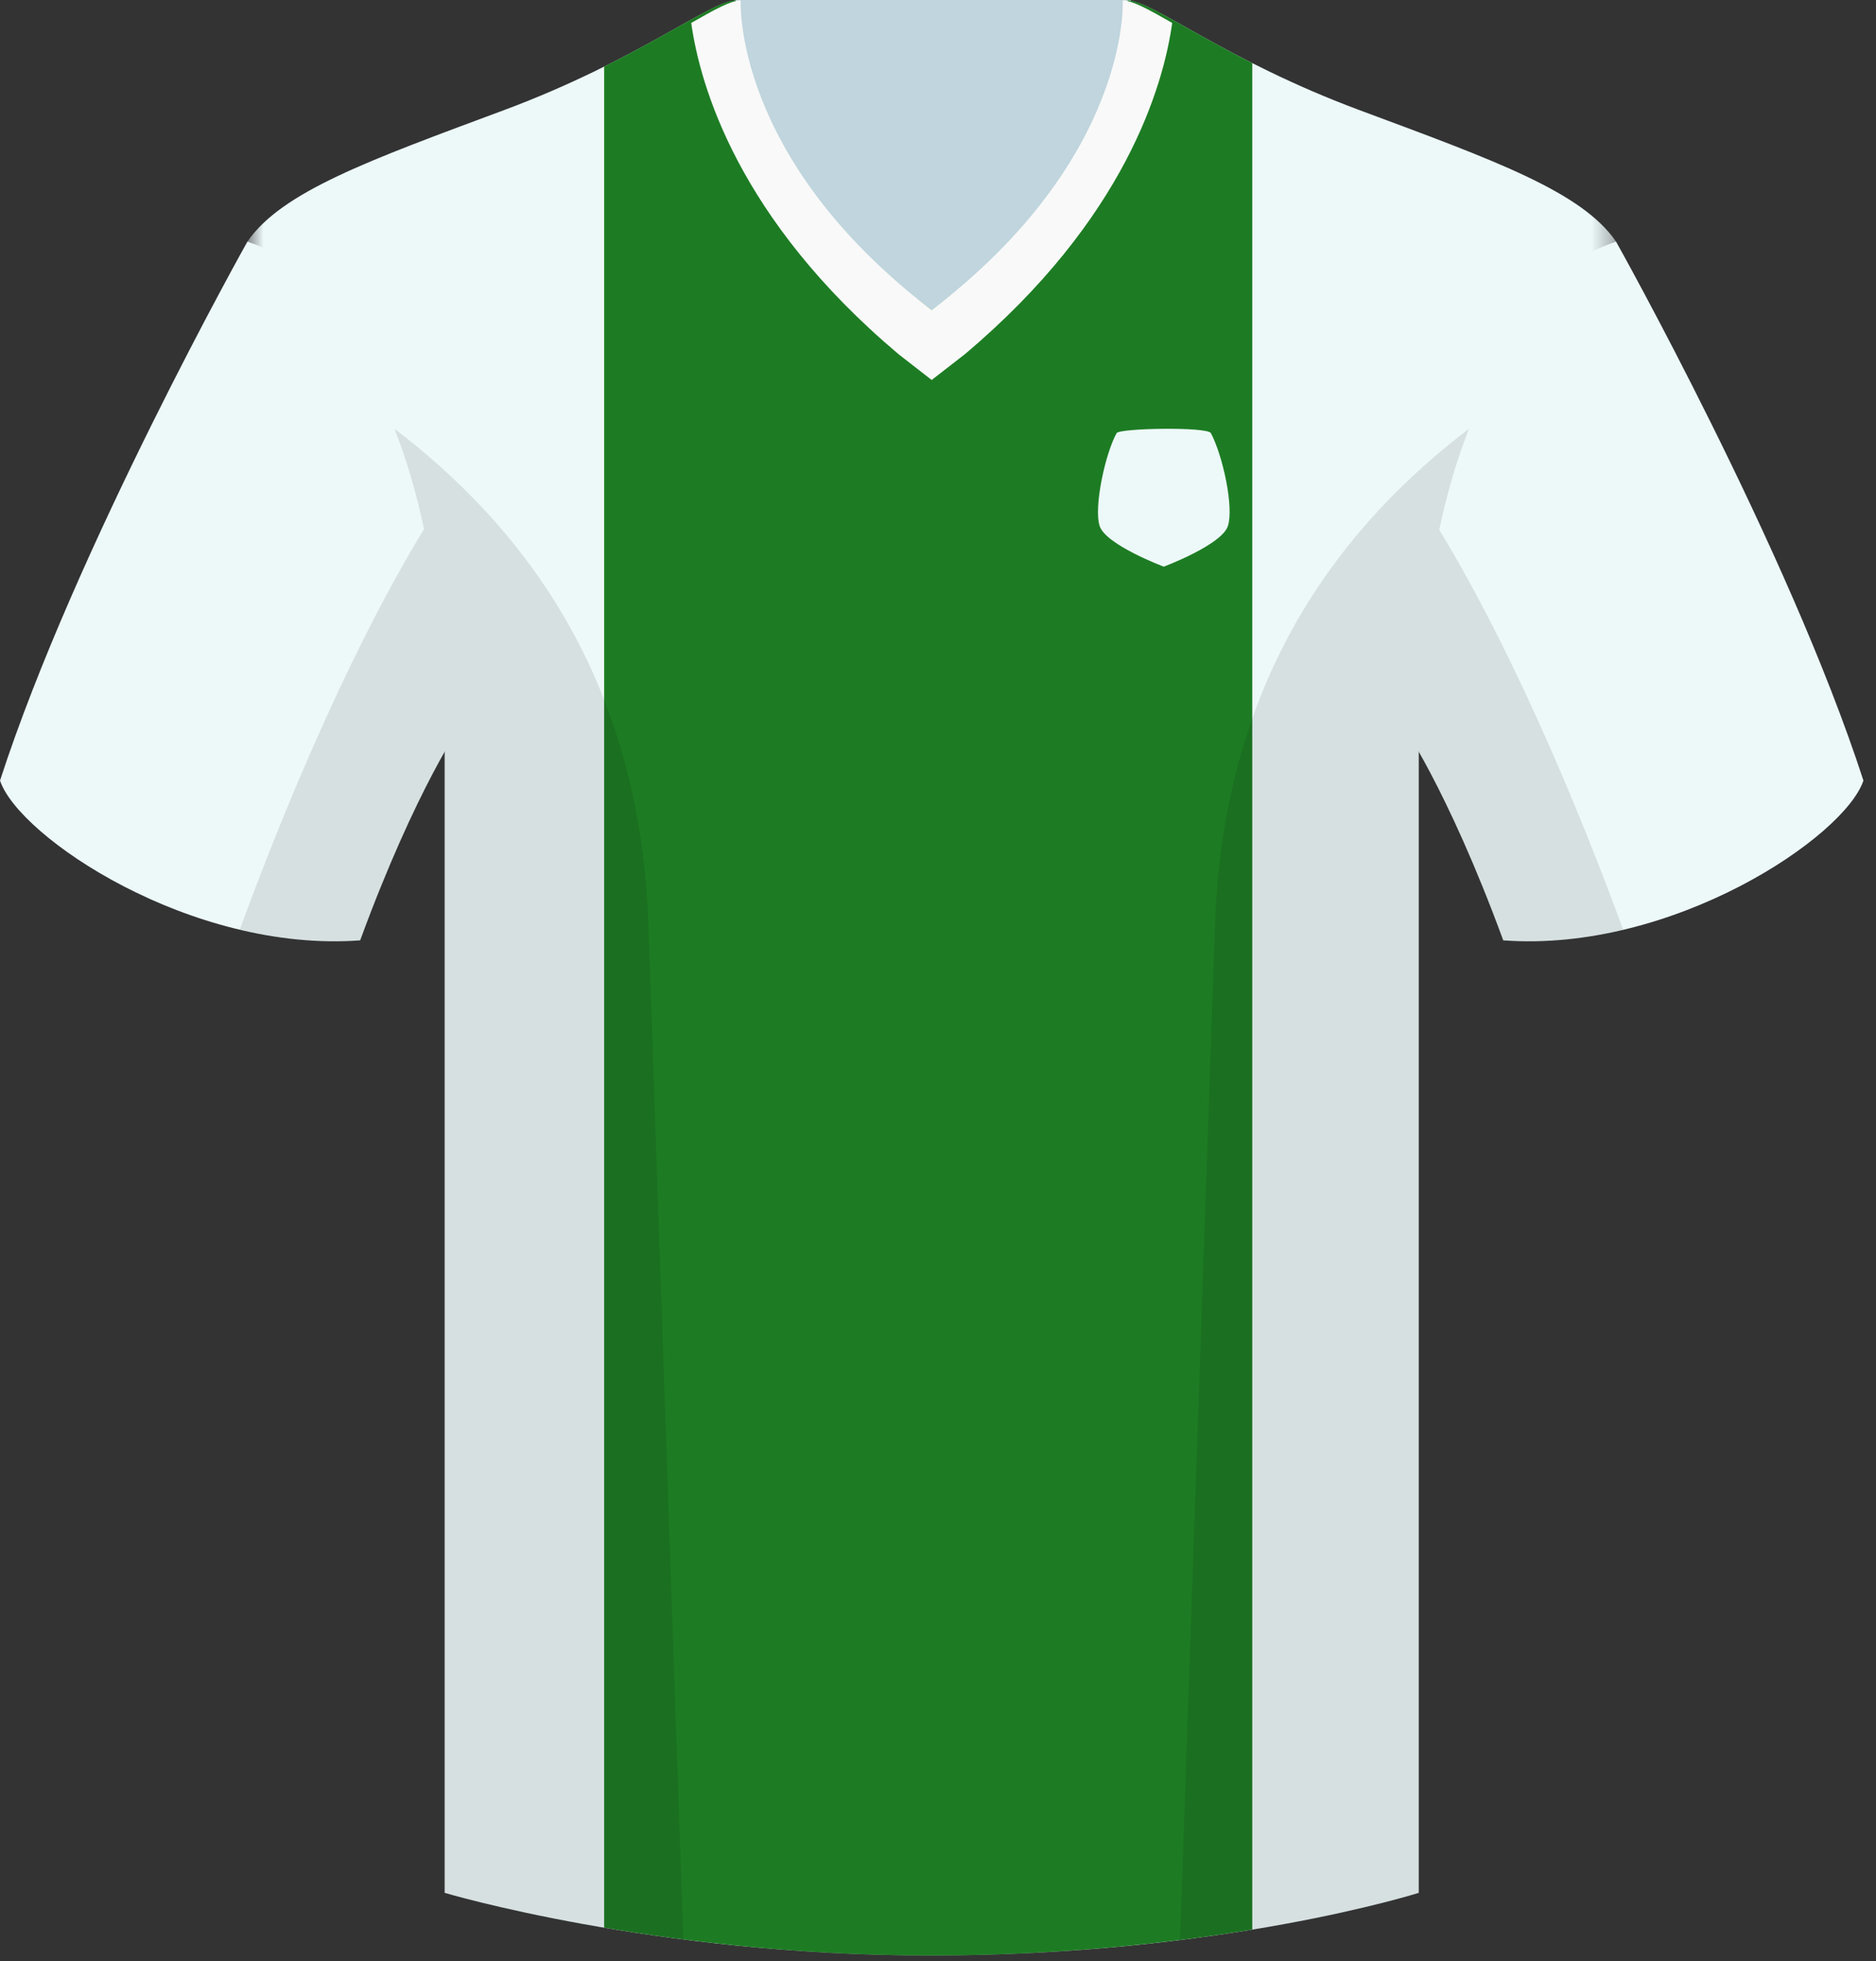
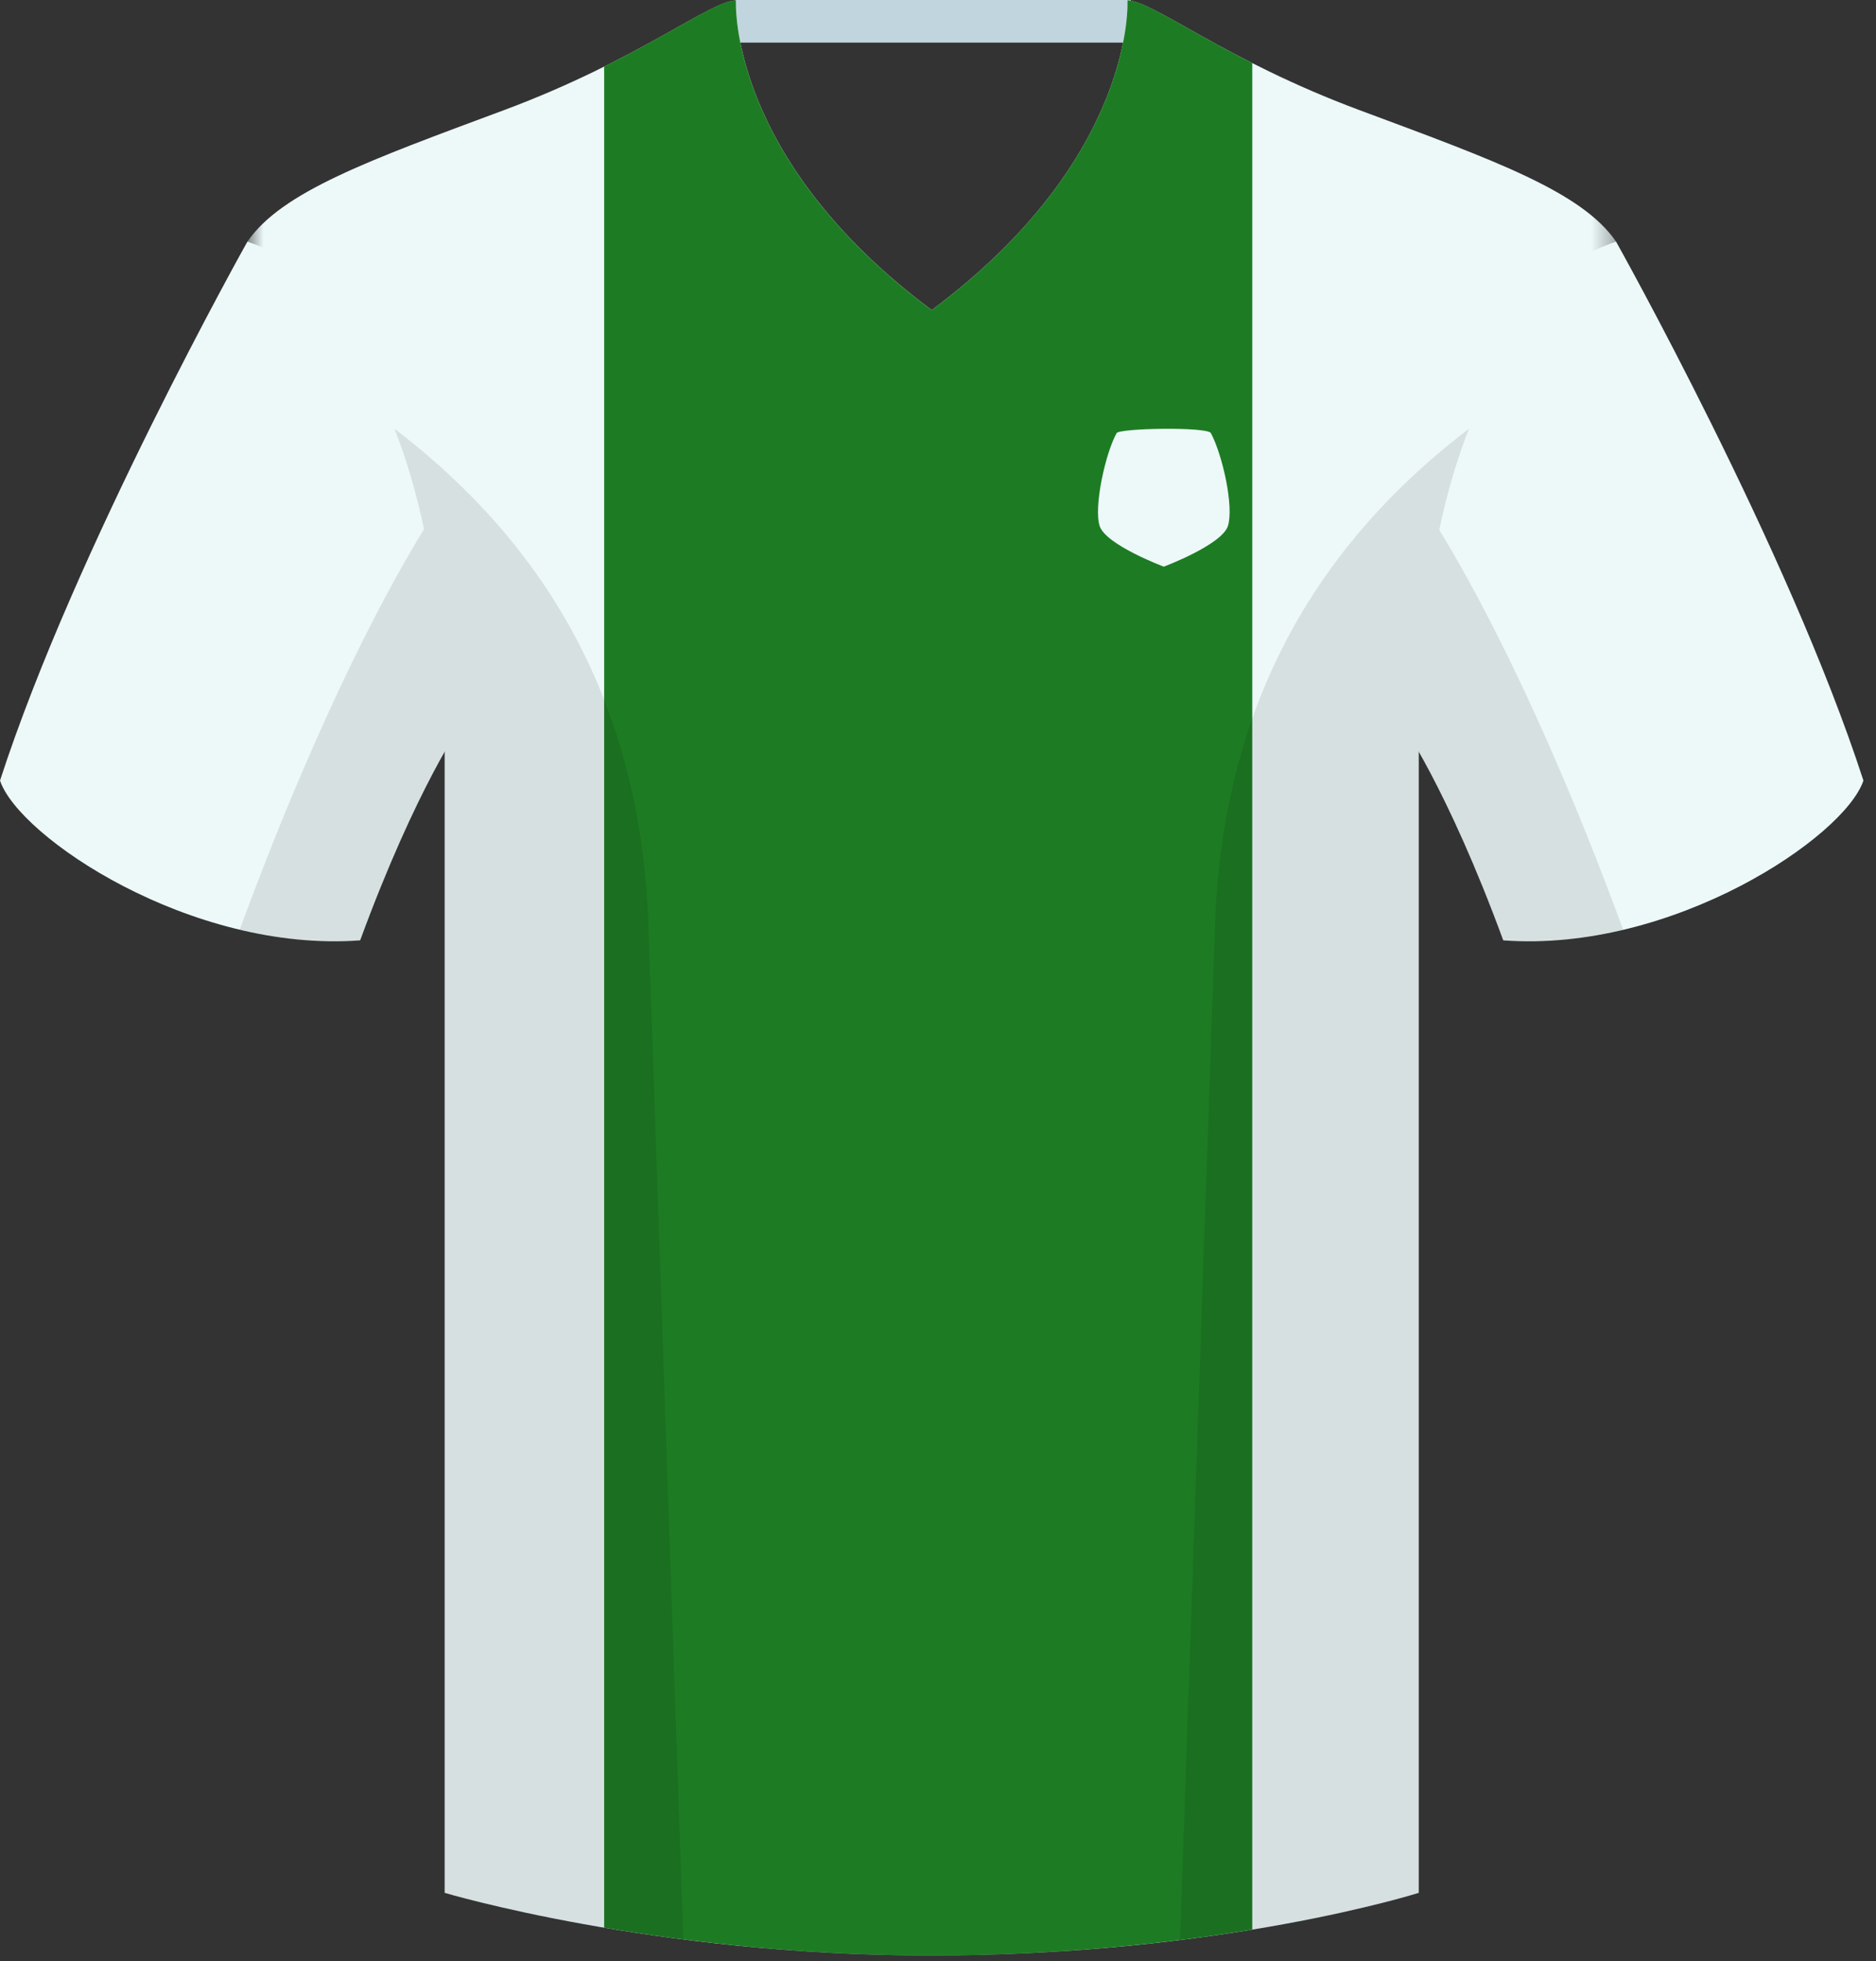
<svg xmlns="http://www.w3.org/2000/svg" xmlns:xlink="http://www.w3.org/1999/xlink" width="89px" height="93px" viewBox="0 0 89 93" version="1.1">
  <rect x="0" y="0" width="89" height="93" fill="#333333" stroke="none" />
  <title>wassenaar</title>
  <desc>Created with Sketch.</desc>
  <defs>
    <polygon id="path-1" points="65.669 93 0.737 93 0.737 0.293 65.669 0.293 65.669 93" />
  </defs>
  <g id="Page-1" stroke="none" stroke-width="1" fill="none" fill-rule="evenodd">
    <g id="wassenaar" transform="translate(0, -1)">
-       <polygon id="Fill-1" fill="#C0D5DD" points="34.88 19.251 53.65 19.251 53.65 1 34.88 1" />
      <polygon id="Fill-2" fill="#C0D5DD" points="34.88 3.021 53.65 3.021 53.65 1 34.88 1" />
      <g id="Group-20" transform="translate(0, 0.726)">
        <path d="M11.737,11.732 C11.737,11.732 3.565,26.293 0.001,37.287 C0.89,39.961 9.062,45.459 17.086,44.864 C19.759,37.585 21.989,34.463 21.989,34.463 C21.989,34.463 22.583,15.447 11.737,11.732" id="Fill-3" fill="#EDF8F9" />
        <path d="M76.668,11.732 C76.668,11.732 84.839,26.293 88.403,37.287 C87.513,39.961 79.342,45.459 71.317,44.864 C68.645,37.585 66.415,34.463 66.415,34.463 C66.415,34.463 65.821,15.447 76.668,11.732" id="Fill-5" fill="#EDF8F9" />
        <g id="Group-9" transform="translate(11, 0)">
          <mask id="mask-2" fill="white">
            <use xlink:href="#path-1" />
          </mask>
          <g id="Clip-8" />
          <path d="M53.485,5.492 C47.096,3.115 43.679,0.293 42.491,0.293 C42.491,0.293 42.917,7.751 33.203,14.977 C23.489,7.751 23.915,0.293 23.915,0.293 C22.725,0.293 19.307,3.115 12.921,5.492 C6.532,7.869 2.372,9.355 0.737,11.732 C2.964,13.515 10.096,17.526 10.096,35.802 L10.096,90.029 C10.096,90.029 20.05,93.001 33.126,93.001 C46.942,93.001 56.307,90.029 56.307,90.029 L56.307,35.802 C56.307,17.526 63.439,13.515 65.669,11.732 C64.034,9.355 59.874,7.869 53.485,5.492" id="Fill-7" fill="#EDF8F9" mask="url(#mask-2)" />
        </g>
        <path d="M28.662,3.43 L28.662,91.68 C32.672,92.36 38.007,92.992 44.008,92.998 C44.058,92.998 44.108,92.999 44.16,92.999 C50.253,92.996 55.474,92.417 59.409,91.772 L59.409,3.265 C56.205,1.645 54.311,0.291 53.489,0.291 C53.489,0.291 53.916,7.749 44.201,14.978 C34.487,7.749 34.914,0.291 34.914,0.291 C34.061,0.291 32.063,1.739 28.662,3.43" id="Fill-10" fill="#1D7C23" />
-         <path d="M42.638,17.077 L44.2,18.292 L45.765,17.077 C53.403,10.652 55.2,4.306 55.611,1.361 C54.483,0.714 53.708,0.293 53.264,0.293 C53.264,0.293 53.678,7.751 44.2,14.977 C34.726,7.751 35.141,0.293 35.141,0.293 C34.696,0.293 33.921,0.714 32.793,1.361 C33.204,4.306 34.999,10.651 42.638,17.077" id="Fill-12" fill="#F9F9F9" />
        <path d="M68.279,25.4 C68.668,23.566 69.147,21.975 69.689,20.606 C63.873,25.037 58.053,32.143 57.642,44.094 C57.13,58.956 56.358,81.315 55.981,92.263 C63.019,91.383 67.306,90.028 67.306,90.028 L67.306,35.916 C68.201,37.487 69.674,40.385 71.319,44.863 C73.24,45.005 75.168,44.793 77.004,44.358 C73.133,33.834 69.757,27.8 68.279,25.4" id="Fill-14" fill="#000000" opacity="0.1" />
        <path d="M18.715,20.606 C19.252,21.966 19.731,23.546 20.117,25.367 C18.658,27.731 15.269,33.761 11.375,44.352 C13.22,44.792 15.153,45.006 17.084,44.864 C18.731,40.385 20.203,37.488 21.097,35.916 L21.097,90.029 C21.097,90.029 25.562,91.355 32.42,92.236 C32.042,81.278 31.274,58.941 30.762,44.094 C30.35,32.143 24.53,25.037 18.715,20.606" id="Fill-16" fill="#000000" opacity="0.1" />
        <path d="M57.446,20.812 C57.283,20.503 53.107,20.575 52.974,20.812 C52.439,21.767 51.879,24.325 52.17,25.217 C52.46,26.113 55.211,27.144 55.211,27.144 C55.211,27.144 57.962,26.113 58.253,25.217 C58.543,24.325 58.014,21.882 57.446,20.812" id="Fill-18" fill="#EDF8F9" />
      </g>
    </g>
  </g>
</svg>